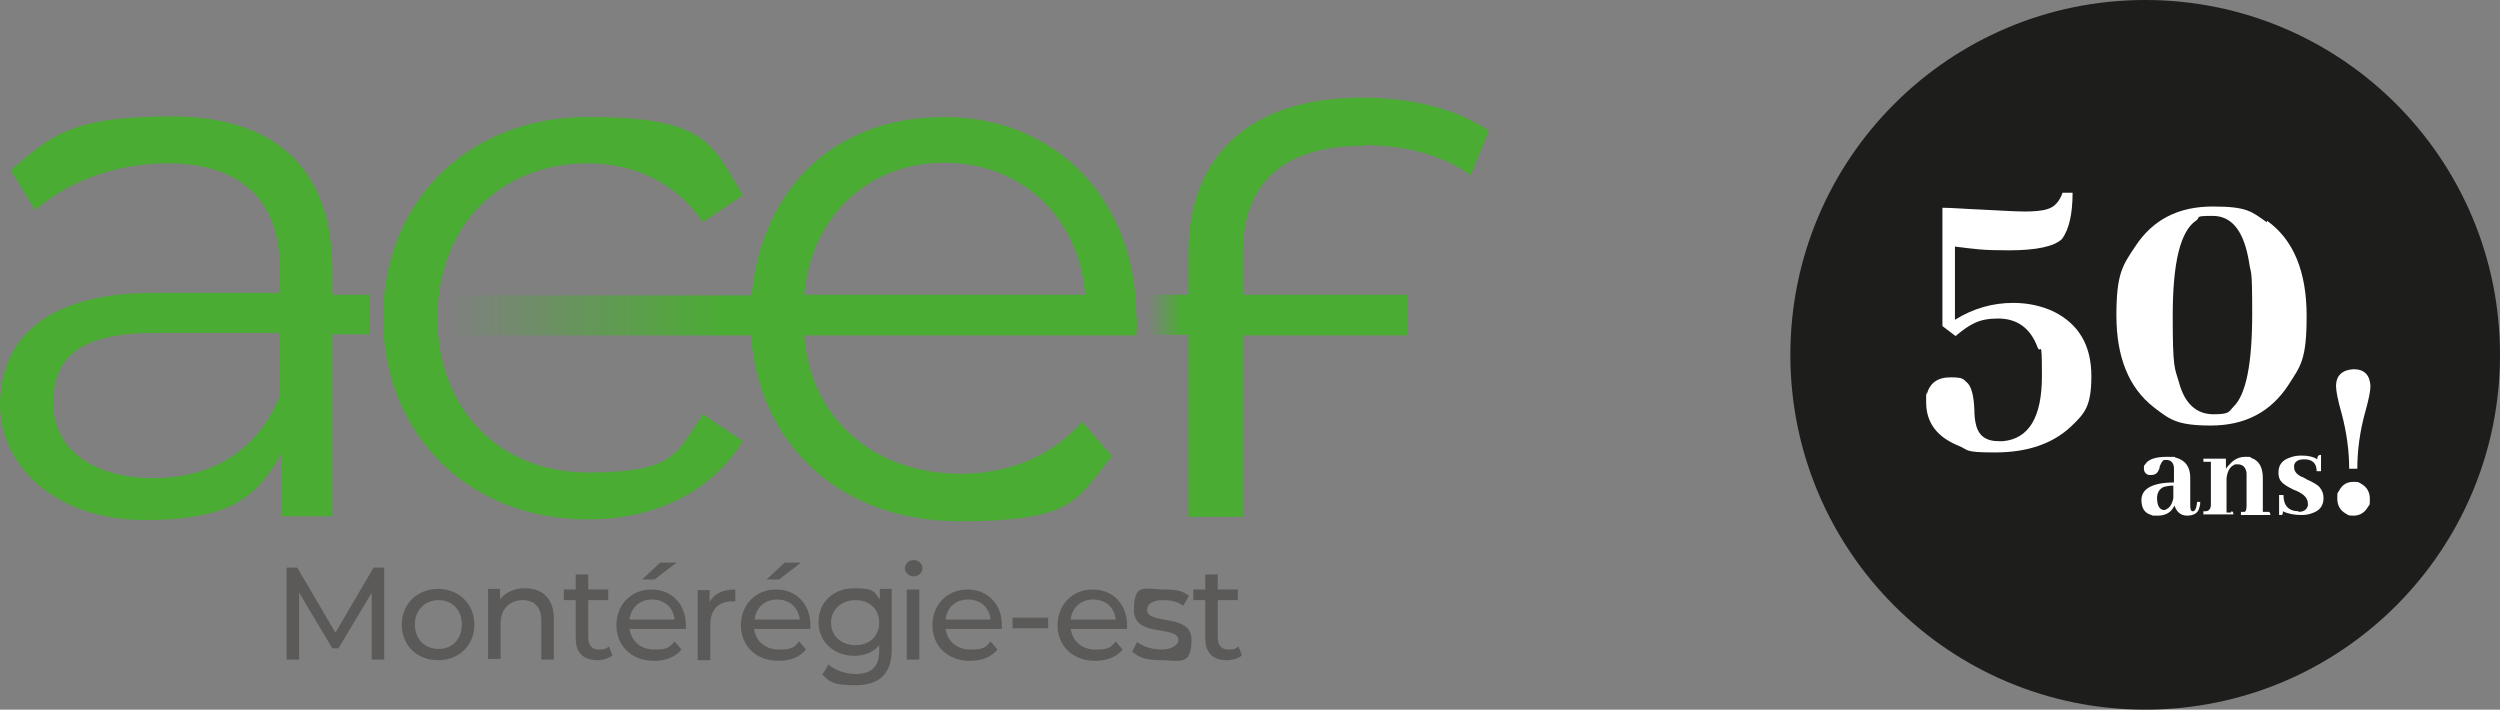
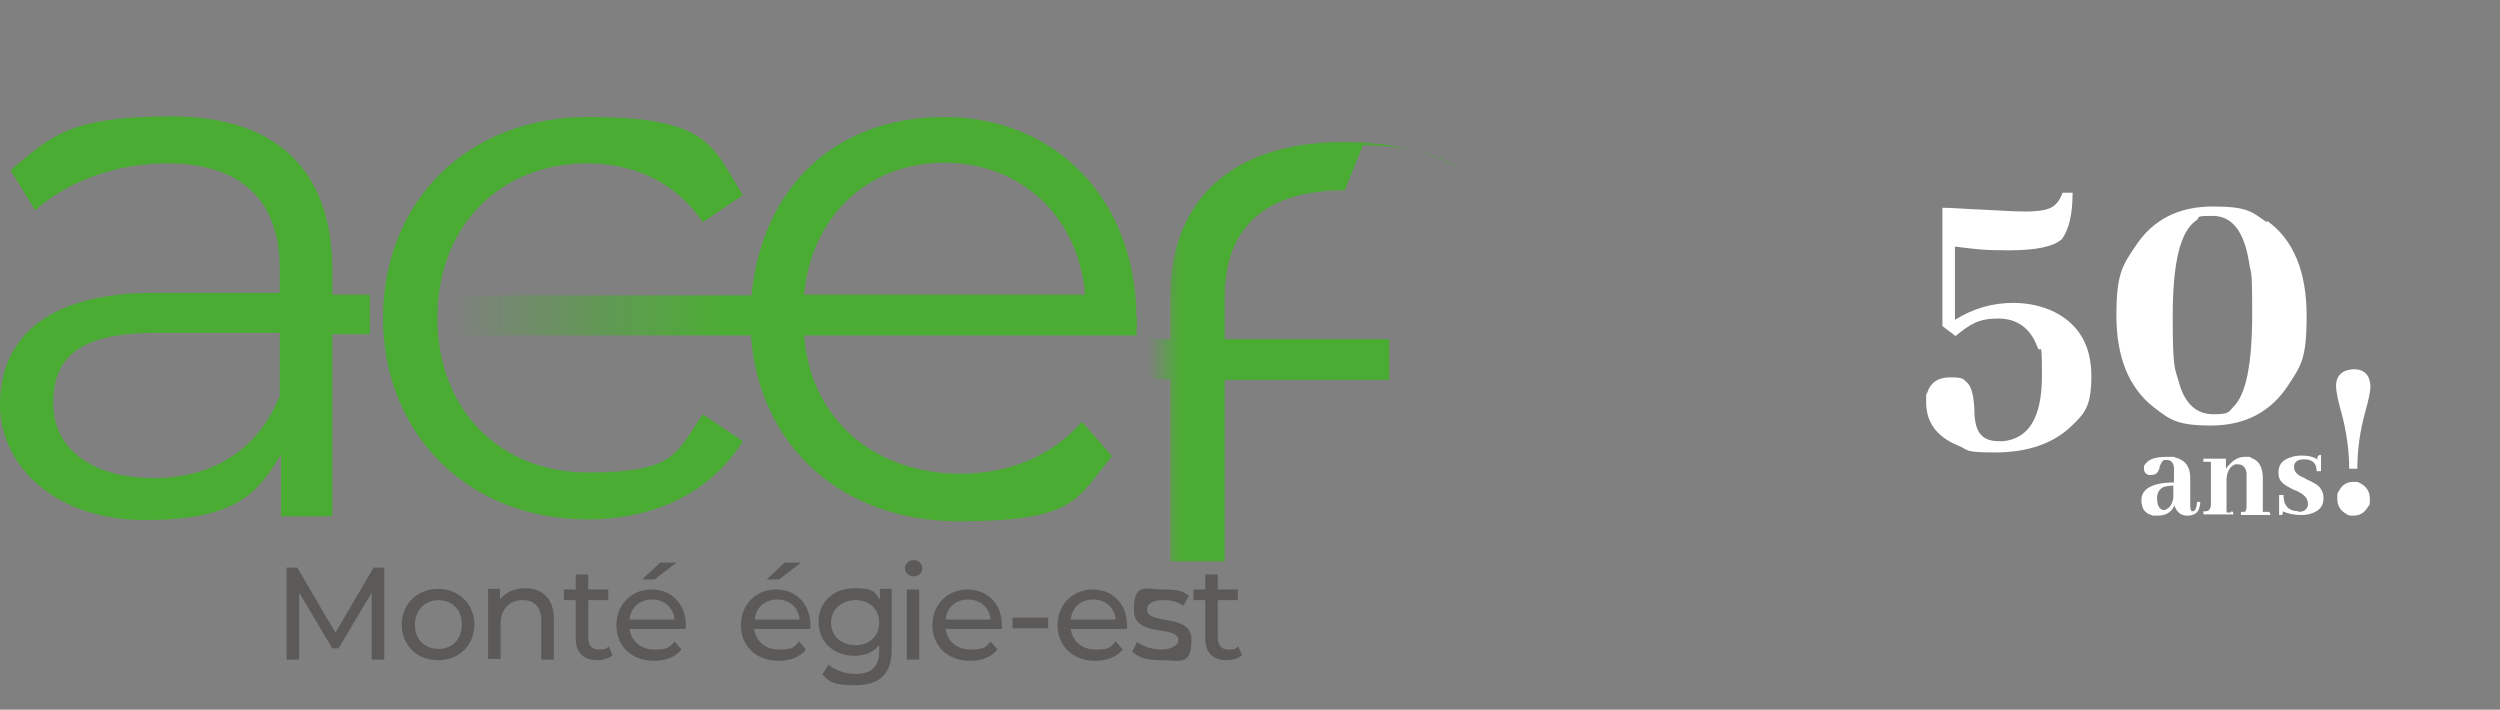
<svg xmlns="http://www.w3.org/2000/svg" version="1.1" viewBox="0 0 399.5 113.4">
  <rect x="0" y="0" width="399.5" height="113.4" fill="#808080" stroke="none" />
  <defs>
    <style>
      .cls-1 {
        fill: #4aac33;
      }

      .cls-2 {
        fill: #1d1d1b;
      }

      .cls-3 {
        fill: url(#Dégradé_sans_nom_236);
      }

      .cls-4 {
        fill: url(#Dégradé_sans_nom_237);
      }

      .cls-5 {
        fill: url(#Dégradé_sans_nom_234);
      }

      .cls-6 {
        fill: #fff;
      }

      .cls-7 {
        fill: #5b5a59;
      }
    </style>
    <linearGradient id="Dégradé_sans_nom_236" data-name="Dégradé sans nom 236" x1="71.8" y1="50.9" x2="181.6" y2="50.9" gradientUnits="userSpaceOnUse">
      <stop offset="0" stop-color="#4aac33" stop-opacity="0" />
      <stop offset=".4" stop-color="#4aac33" />
      <stop offset="1" stop-color="#4aac33" />
    </linearGradient>
    <linearGradient id="Dégradé_sans_nom_234" data-name="Dégradé sans nom 234" x1="183.4" y1="49.1" x2="238" y2="49.1" gradientUnits="userSpaceOnUse">
      <stop offset="0" stop-color="#4aac33" stop-opacity="0" />
      <stop offset=".1" stop-color="#4aac33" />
      <stop offset="1" stop-color="#4aac33" />
    </linearGradient>
    <linearGradient id="Dégradé_sans_nom_237" data-name="Dégradé sans nom 237" x1="59.1" y1="50.9" x2="0" y2="50.9" gradientUnits="userSpaceOnUse">
      <stop offset="0" stop-color="#4aac33" stop-opacity="0" />
      <stop offset="0" stop-color="#4aac33" />
      <stop offset="1" stop-color="#4aac33" />
    </linearGradient>
  </defs>
  <g>
    <g id="Calque_1">
      <g>
        <path class="cls-1" d="M61.2,50.9c0-18.9,13.7-32.2,32.7-32.2s19.8,4.2,24.8,12.5l-6.4,4.3c-4.3-6.4-11.1-9.4-18.4-9.4-13.9,0-24,9.9-24,24.7s10.1,24.7,24,24.7,14.1-2.9,18.4-9.3l6.4,4.3c-5.1,8.2-14.1,12.5-24.8,12.5-18.9,0-32.7-13.4-32.7-32.3Z" />
        <path class="cls-3" d="M181.6,50.9c0-19-12.9-32.2-30.7-32.2s-29.2,11.6-30.8,28.5h-48.3v6.4h48.2c1.2,17.4,14.3,29.7,33.2,29.7s18.8-3.6,24.5-10.4l-4.8-5.5c-4.8,5.5-11.7,8.3-19.4,8.3-13.9,0-24-8.8-25-22.1h53.1c0-1,.1-1.9.1-2.7ZM128.5,47.1c1.1-12.4,10.1-21.1,22.4-21.1s21.5,8.7,22.5,21.1h-45Z" />
-         <path class="cls-5" d="M217.8,23.2c6.6,0,12.4,1.4,17.2,4.8l2.9-7.1c-5.1-3.5-12.3-5.3-20.3-5.3-18.1,0-27.7,9.5-27.7,24.8v6.7h-6.6v6.4h6.6v29.1h8.7v-29h26.3v-6.5h-26.3v-6.7c0-11,6.3-17.1,19.2-17.1Z" />
+         <path class="cls-5" d="M217.8,23.2c6.6,0,12.4,1.4,17.2,4.8c-5.1-3.5-12.3-5.3-20.3-5.3-18.1,0-27.7,9.5-27.7,24.8v6.7h-6.6v6.4h6.6v29.1h8.7v-29h26.3v-6.5h-26.3v-6.7c0-11,6.3-17.1,19.2-17.1Z" />
        <path class="cls-4" d="M59.1,47.1h-6v-3.9c0-16.4-9.3-24.6-25.7-24.6S8.1,21.8,1.7,27.2l3.9,6.4c5.2-4.6,12.9-7.5,21.1-7.5,11.8,0,18,5.9,18,16.8v3.9h-20.1C6.3,46.8,0,55,0,64.7s8.8,18.4,23.1,18.4,18-4,21.8-10.5v9.9h8.2v-29.1h6v-6.4ZM44.6,63.5c-3.4,8.3-10.5,12.9-20.1,12.9s-16-4.6-16-11.9,4-11.3,16.3-11.3h19.9v10.4Z" />
        <g>
          <path class="cls-7" d="M59.4,105.4v-10.7s-5.3,8.9-5.3,8.9h-1l-5.3-8.9v10.7h-2v-14.7h1.7l6.1,10.4,6.1-10.4h1.7v14.7s-2,0-2,0Z" />
          <path class="cls-7" d="M64.2,99.8c0-3.3,2.5-5.7,5.8-5.7s5.8,2.4,5.8,5.7-2.4,5.7-5.8,5.7-5.8-2.4-5.8-5.7ZM73.8,99.8c0-2.4-1.6-3.9-3.7-3.9s-3.8,1.5-3.8,3.9,1.6,3.9,3.8,3.9,3.7-1.6,3.7-3.9Z" />
          <path class="cls-7" d="M88.5,99v6.4h-2v-6.2c0-2.2-1.1-3.3-3-3.3s-3.5,1.3-3.5,3.7v5.7h-2v-11.2h1.9v1.7c.8-1.1,2.3-1.8,4-1.8,2.7,0,4.6,1.6,4.6,4.8Z" />
          <path class="cls-7" d="M97.9,104.7c-.6.5-1.5.8-2.4.8-2.3,0-3.5-1.2-3.5-3.5v-6.1h-1.9v-1.7h1.9v-2.4h2v2.4h3.2v1.7h-3.2v6c0,1.2.6,1.9,1.7,1.9s1.2-.2,1.6-.5l.6,1.5Z" />
          <path class="cls-7" d="M109.7,100.5h-9.1c.3,2,1.8,3.3,4,3.3s2.4-.4,3.2-1.3l1.1,1.3c-1,1.2-2.5,1.8-4.4,1.8-3.6,0-6-2.4-6-5.7s2.4-5.7,5.6-5.7,5.5,2.3,5.5,5.7,0,.4,0,.6ZM100.6,99h7.2c-.2-1.9-1.6-3.2-3.6-3.2s-3.4,1.3-3.6,3.2ZM104.5,92.6h-1.9l2.9-2.7h2.6l-3.5,2.7Z" />
-           <path class="cls-7" d="M117.5,94.1v2c-.2,0-.3,0-.5,0-2.2,0-3.5,1.3-3.5,3.8v5.6h-2v-11.2h1.9v1.9c.7-1.3,2.1-2,4.1-2Z" />
          <path class="cls-7" d="M129.6,100.5h-9.1c.3,2,1.8,3.3,4,3.3s2.4-.4,3.2-1.3l1.1,1.3c-1,1.2-2.5,1.8-4.4,1.8-3.6,0-6-2.4-6-5.7s2.4-5.7,5.6-5.7,5.5,2.3,5.5,5.7,0,.4,0,.6ZM120.6,99h7.2c-.2-1.9-1.6-3.2-3.6-3.2s-3.4,1.3-3.6,3.2ZM124.4,92.6h-1.9l2.9-2.7h2.6l-3.5,2.7Z" />
          <path class="cls-7" d="M142.5,94.2v9.6c0,3.9-2,5.7-5.8,5.7s-4.1-.6-5.3-1.7l1-1.6c1,.9,2.7,1.5,4.3,1.5,2.6,0,3.8-1.2,3.8-3.7v-.9c-1,1.2-2.4,1.7-4,1.7-3.2,0-5.7-2.2-5.7-5.4s2.4-5.4,5.7-5.4,3.2.6,4.1,1.8v-1.7h1.9ZM140.5,99.5c0-2.2-1.6-3.6-3.8-3.6s-3.9,1.5-3.9,3.6,1.6,3.6,3.9,3.6,3.8-1.5,3.8-3.6Z" />
          <path class="cls-7" d="M144.6,90.8c0-.7.6-1.3,1.4-1.3s1.4.6,1.4,1.3-.6,1.3-1.4,1.3-1.4-.6-1.4-1.3ZM144.9,94.2h2v11.2h-2v-11.2Z" />
          <path class="cls-7" d="M160.2,100.5h-9.1c.3,2,1.8,3.3,4,3.3s2.4-.4,3.2-1.3l1.1,1.3c-1,1.2-2.5,1.8-4.4,1.8-3.6,0-6-2.4-6-5.7s2.4-5.7,5.6-5.7,5.5,2.3,5.5,5.7,0,.4,0,.6ZM151.1,99h7.2c-.2-1.9-1.6-3.2-3.6-3.2s-3.4,1.3-3.6,3.2Z" />
          <path class="cls-7" d="M161.8,98.7h5.7v1.7h-5.7v-1.7Z" />
          <path class="cls-7" d="M180.2,100.5h-9.1c.3,2,1.8,3.3,4,3.3s2.4-.4,3.2-1.3l1.1,1.3c-1,1.2-2.5,1.8-4.4,1.8-3.6,0-6-2.4-6-5.7s2.4-5.7,5.6-5.7,5.5,2.3,5.5,5.7,0,.4,0,.6ZM171.1,99h7.2c-.2-1.9-1.6-3.2-3.6-3.2s-3.4,1.3-3.6,3.2Z" />
          <path class="cls-7" d="M180.9,104.2l.8-1.6c.9.7,2.5,1.2,3.9,1.2s2.7-.6,2.7-1.5c0-2.5-7.1-.3-7.1-4.8s1.8-3.3,4.7-3.3,3.1.4,4.1,1l-.9,1.6c-1-.7-2.1-.9-3.2-.9-1.8,0-2.6.7-2.6,1.5,0,2.6,7.1.5,7.1,4.8s-1.9,3.3-4.8,3.3-3.7-.6-4.6-1.3Z" />
          <path class="cls-7" d="M198.5,104.7c-.6.5-1.5.8-2.4.8-2.3,0-3.5-1.2-3.5-3.5v-6.1h-1.9v-1.7h1.9v-2.4h2v2.4h3.2v1.7h-3.2v6c0,1.2.6,1.9,1.7,1.9s1.2-.2,1.6-.5l.6,1.5Z" />
        </g>
      </g>
      <g>
-         <circle class="cls-2" cx="342.8" cy="56.7" r="56.7" />
        <g>
          <g>
            <path class="cls-6" d="M330.9,68.2c-2.9,2.7-6.9,4.1-12.1,4.1s-4.1-.4-5.9-1.1c-3.4-1.4-5.1-3.7-5.1-6.9s0-.9.1-1.3c.5-1.8,1.7-2.7,3.8-2.7s2,.3,2.6.8c.7.6,1.1,2,1.2,4.3,0,1,.1,1.7.2,2.2.4,2,1.6,2.9,3.7,2.9h.7c4.1-.4,6.2-3.8,6.2-10.4s-.2-3.3-.7-4.6c-1.1-3-3.2-4.6-6.3-4.6s-4.5.9-6.8,2.8l-2.1-1.6v-18.9c1.6,0,3.7.2,6.4.3,3.5.2,5.8.3,6.9.3s2.7-.1,3.5-.4c1.1-.3,1.9-1.2,2.4-2.6h1.6c0,3.5-.6,5.9-1.7,7.4-1.3,1.2-4.1,1.8-8.5,1.8s-5.3-.2-8.6-.6v11.7c2.9-1.8,6-2.7,9.3-2.7,2.4,0,4.6.5,6.5,1.4,4,2,6,5.4,6,10.3s-1.1,6-3.3,8.1Z" />
            <path class="cls-6" d="M362.3,35.3c4.2,3,6.3,8.1,6.3,15.2s-1,8-2.9,11c-2.8,4.3-6.9,6.5-12.4,6.5s-6.6-1-9.1-2.9c-4-3.1-6-8-6-14.7s1-8,3-11c2.8-4.3,6.9-6.4,12.4-6.4s6.2.8,8.6,2.5ZM356.9,65c2-1.9,3-6.8,3-14.8s-.2-6.1-.5-8.3c-.8-4.9-2.7-7.4-5.8-7.4s-1.9.2-2.6.7c-2.6,1.7-3.8,6.8-3.8,15.3s.3,8.2,1,10.6c.9,3.4,2.8,5.1,5.5,5.1s2.4-.4,3.3-1.3Z" />
          </g>
          <g>
            <path class="cls-6" d="M347.6,80.5c0,.2-.2.4-.3.6-.5.9-1.4,1.3-2.5,1.3s-.7,0-1-.1c-1.1-.3-1.6-1.1-1.6-2.4,0-1.8,1.8-2.8,5.2-2.8v-1.4c0-.4,0-.8,0-1-.1-.8-.5-1.2-1.2-1.2s-.4,0-.5.1c-.2.1-.4.5-.6,1,0,.2,0,.3-.1.4-.2.6-.6.9-1.2.9s-.3,0-.4,0c-.5-.1-.8-.5-.8-1s0-.5.2-.7c.5-.8,1.6-1.2,3.5-1.2s.9,0,1.3.1c1.6.4,2.4,1.5,2.4,3.2v4.4c0,.7.1,1,.4,1,.4,0,.6-.5.7-1.5h.5c0,.5-.1.8-.2,1.1-.2.7-.9,1.1-1.9,1.1-1.1,0-1.8-.7-2.1-1.9ZM346.1,81.4c.6-.2,1-.8,1.2-1.8v-2c-.6,0-1.1.1-1.5.2-.7.3-1.1.9-1.1,1.8,0,1.2.4,1.8,1,1.9,0,0,.2,0,.3,0Z" />
            <path class="cls-6" d="M356.6,81.7c.2,0,.3.2.3.5h-4.8v-.5c.1,0,.2,0,.3,0,.6,0,.9-.4.9-1.1v-6.8h-1.2v-.5h3.6v1.6c.2-.3.4-.5.6-.7.7-.8,1.5-1.2,2.5-1.2s.7,0,1,.2c1.2.4,1.8,1.5,1.8,3.2v5.4h.7c0,0,.2,0,.2,0,.2,0,.3.2.3.5h-4.7v-.5c.2,0,.4,0,.5,0,.3,0,.4-.4.4-1v-4.6c0-.2,0-.4,0-.6-.1-.9-.6-1.4-1.4-1.4s-.4,0-.6.1c-.7.3-1.1,1.1-1.2,2.2v5.4s.5,0,.5,0c0,0,.2,0,.2,0Z" />
            <path class="cls-6" d="M367.2,81.8c.9,0,1.4-.3,1.6-1,0,0,0-.2,0-.3,0-.7-.4-1.3-1.3-1.8-.2-.1-.5-.3-.9-.4-1-.5-1.7-.9-2-1.3-.4-.4-.5-.9-.5-1.5,0-1.2.6-2,1.9-2.4.5-.2,1.1-.3,1.8-.3,1.1,0,1.9.2,2.5.6,0-.4.1-.6.4-.7,0,0,.1,0,.2,0v2.6h-.7c0-1.3-.7-1.9-2-1.9-.9,0-1.4.3-1.6.9,0,.1,0,.3,0,.4,0,.6.4,1.1,1.2,1.5.2,0,.4.2.8.4,1.1.5,1.8.9,2.1,1.3.4.5.6,1,.6,1.7,0,1.2-.6,2-1.8,2.4-.5.2-1.1.3-1.7.3-1.2,0-2.2-.2-3-.6,0,.4,0,.6-.3.6,0,0-.2,0-.3,0v-3.2h.7c0,1.7.8,2.6,2.5,2.6Z" />
            <path class="cls-6" d="M375.4,74.9c0-2.8-.4-5.8-1.2-8.8-.6-2.1-.9-3.6-.9-4.4,0-1.7,1-2.6,2.8-2.7,1.7,0,2.6.9,2.7,2.7,0,.8-.3,2.2-.8,4-.9,3.2-1.3,6.3-1.3,9.2h-1.3ZM378.4,81c-.5.9-1.3,1.4-2.3,1.4s-.8-.1-1.2-.3c-.9-.5-1.4-1.3-1.4-2.4s0-.8.3-1.3c.5-1,1.3-1.4,2.3-1.4s.8.1,1.2.3c.9.5,1.4,1.3,1.4,2.4s0,.9-.3,1.3Z" />
          </g>
        </g>
      </g>
    </g>
  </g>
</svg>